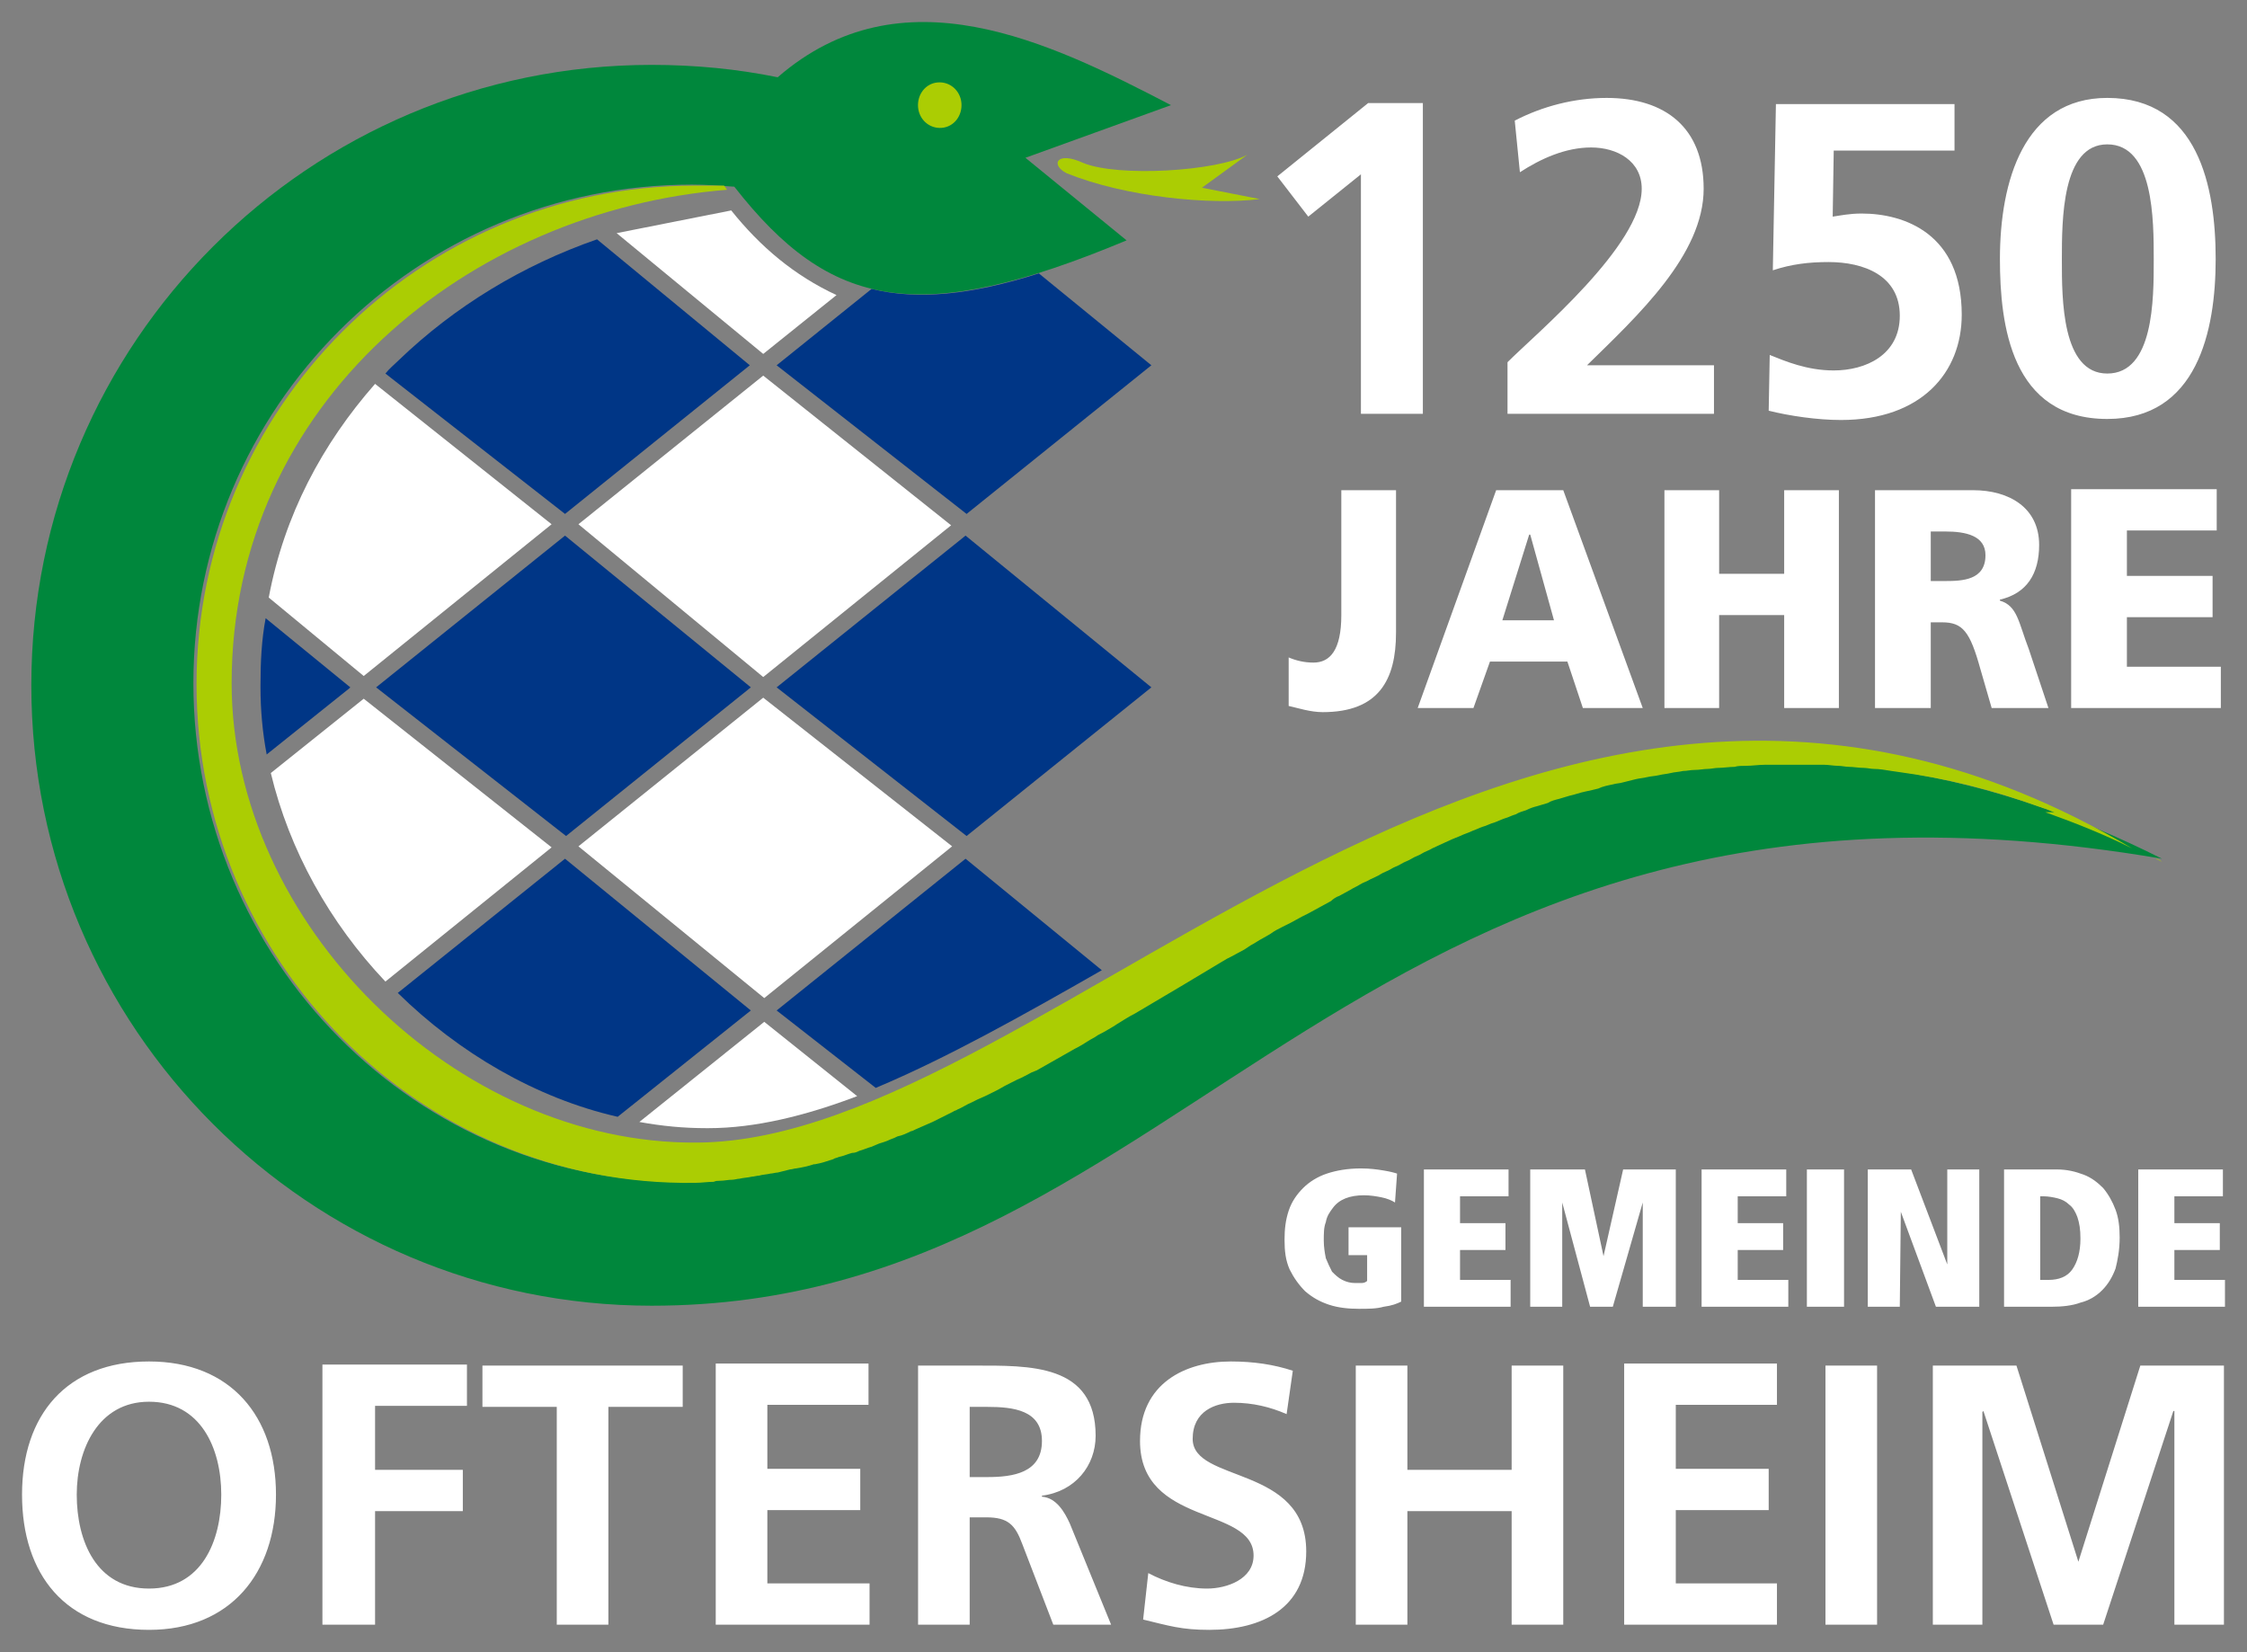
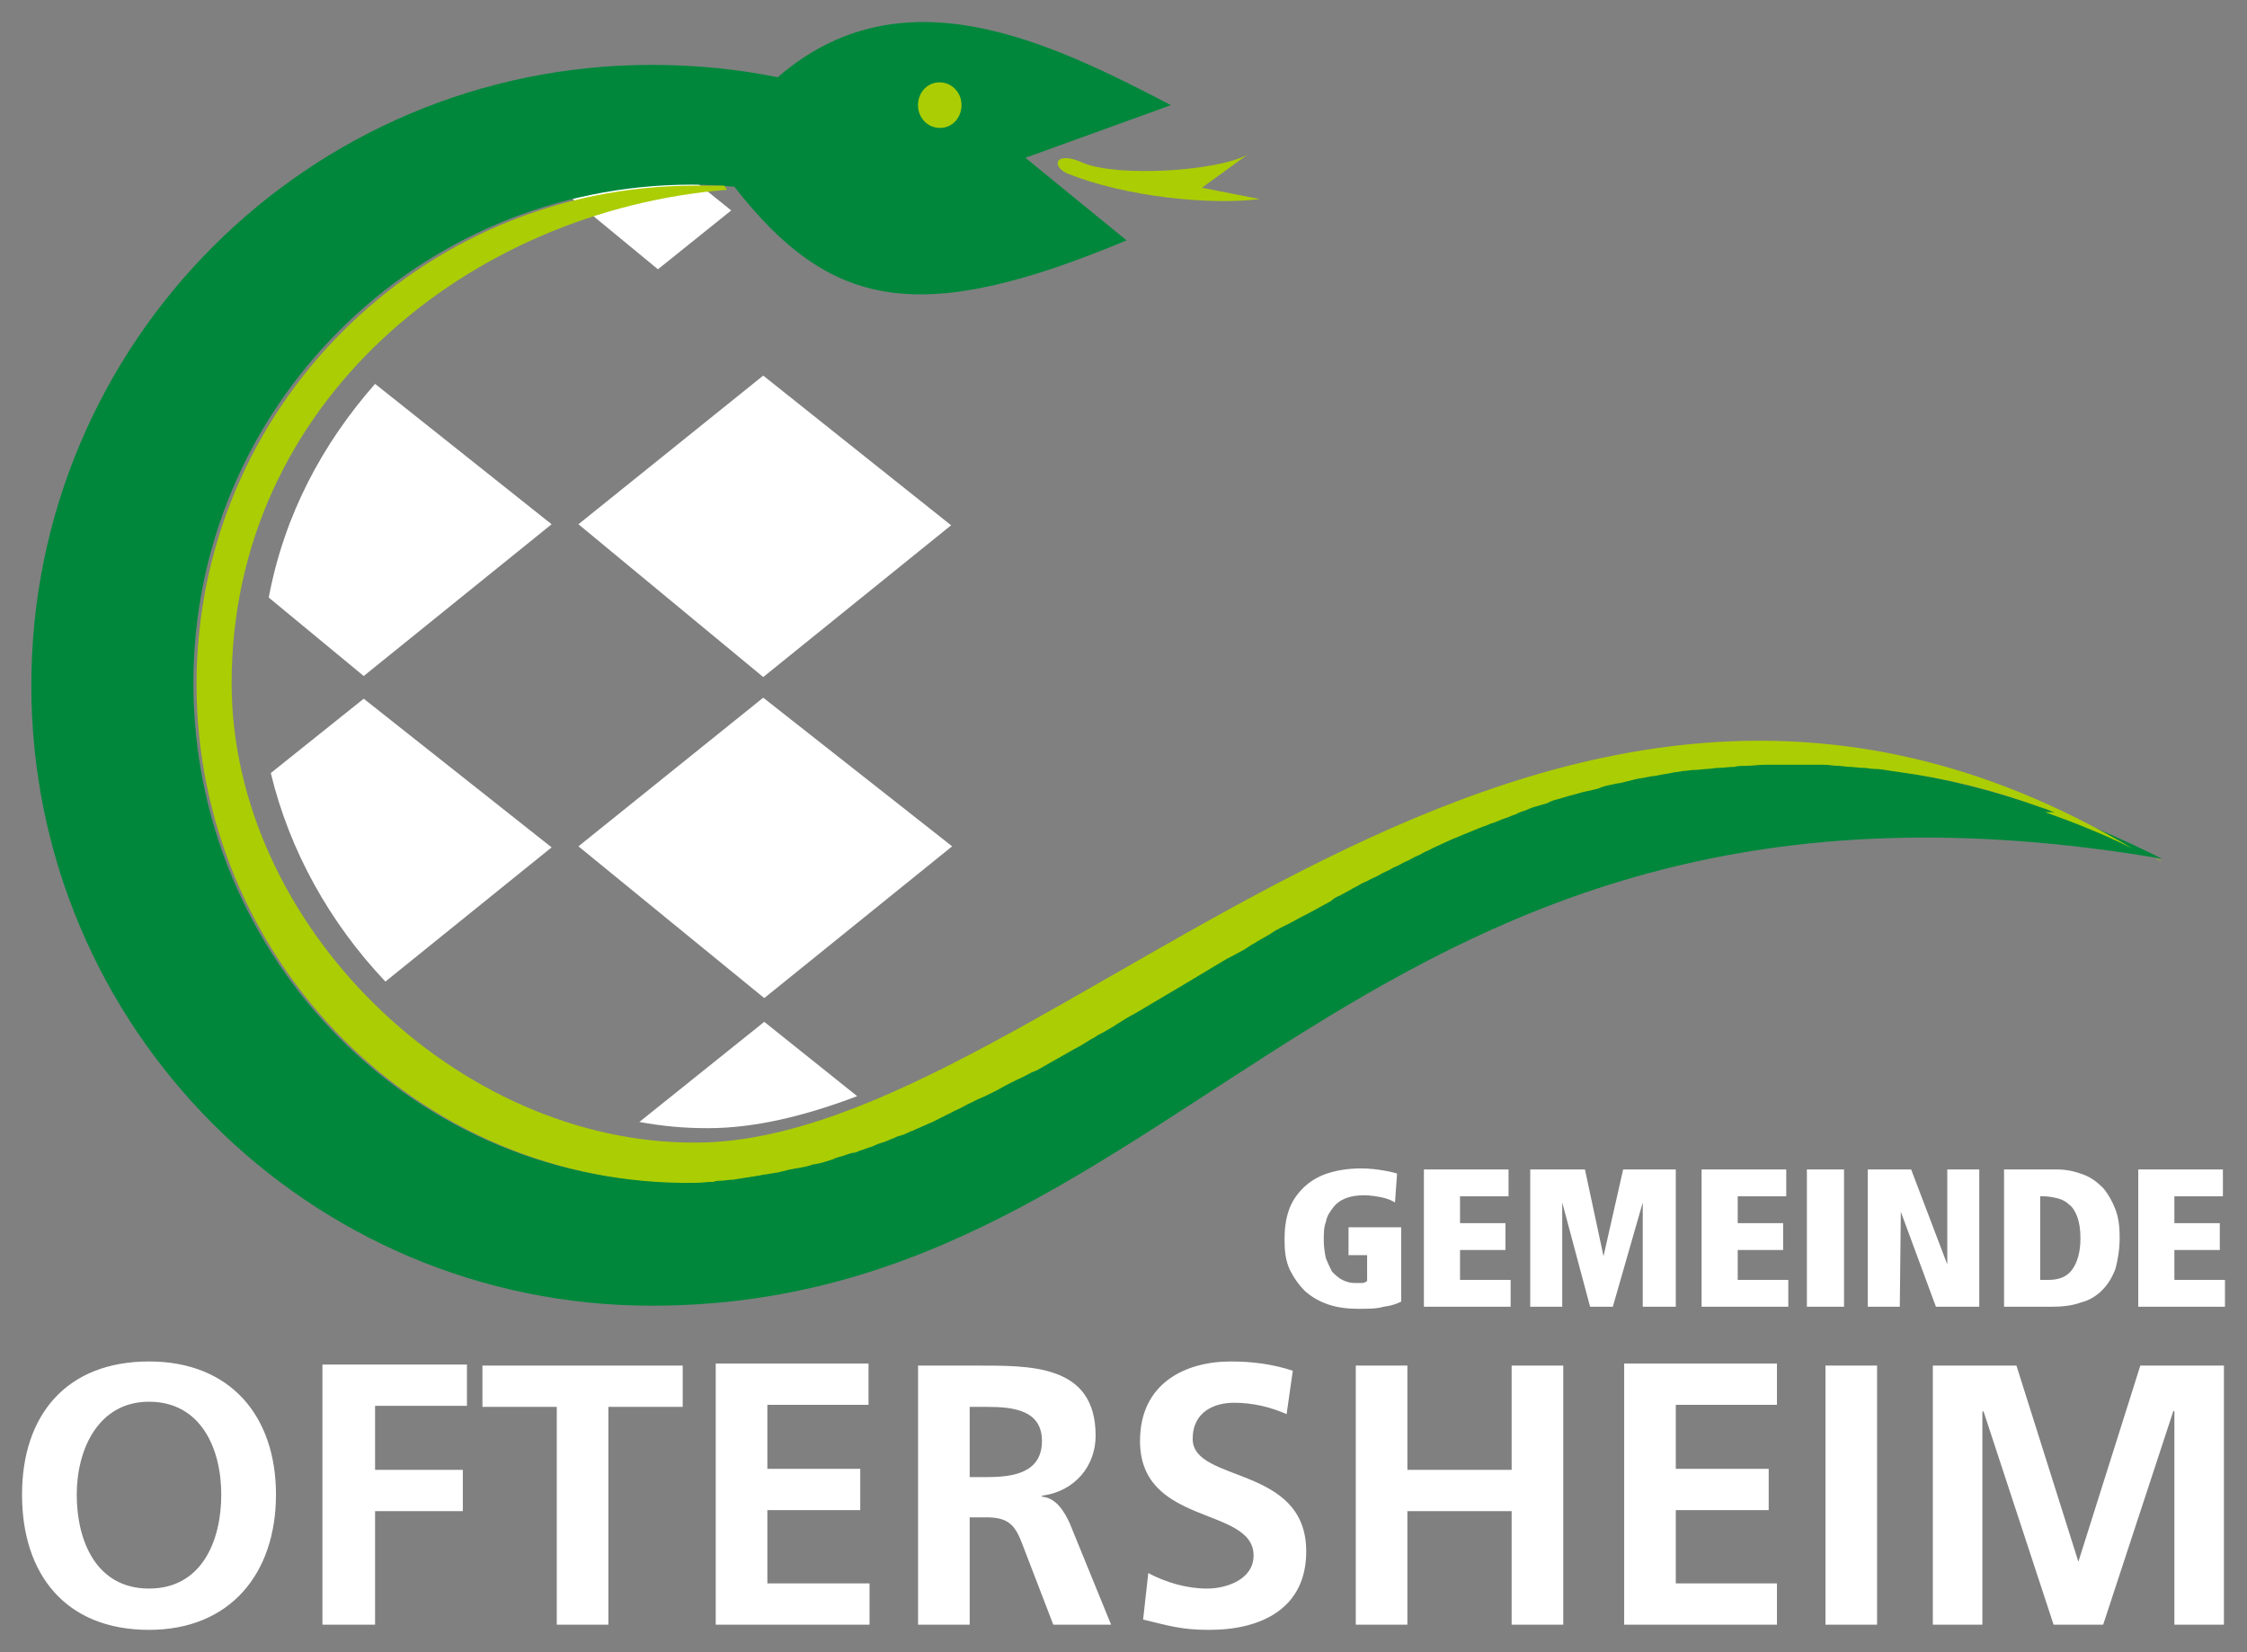
<svg xmlns="http://www.w3.org/2000/svg" id="Ebene_1" viewBox="0 0 1020 750">
  <rect x="0" y="0" width="1020" height="750" fill="#808080" stroke="none" />
  <defs>
    <style>.cls-1{fill:#00873c;}.cls-1,.cls-2,.cls-3,.cls-4,.cls-5{stroke-width:0px;}.cls-1,.cls-4{fill-rule:evenodd;}.cls-2{fill:#ffffff;}.cls-3{fill:#003686;}.cls-4{fill:#abcd03;}.cls-5{fill:#ffffff;}.cls-6{fill:#ffffff;}</style>
  </defs>
  <path class="cls-4" d="m484.227,78.655c26.71,10.778,65.136,14.527,87.629,11.715l-26.242-5.155,20.619-14.995c-13.59,7.498-58.575,10.309-74.508,3.749-12.184-5.623-14.996.937-7.498,4.686" />
-   <path class="cls-2" d="m331.931,95.525c13.121,16.401,28.585,29.522,47.798,38.425l-33.271,26.71-66.542-54.827,52.015-10.309Zm-41.706,413.777c10.309,1.874,20.15,2.812,30.459,2.812h.937c21.087,0,44.049-5.623,67.479-14.527l-42.174-33.739-56.701,45.455m-167.292-158.388c8.435,35.145,26.71,67.948,52.015,94.658l75.445-60.919-85.286-67.479-42.174,33.739m127.46-112.933l-85.286,68.885-43.112-35.614c7.029-37.488,24.367-69.822,48.266-97.001l80.131,63.73Zm96.064-67.479l-83.88,67.479,83.88,69.353,85.286-68.885-85.286-67.947Zm-83.88,213.683l83.88-67.479,85.754,67.479-85.286,68.885-84.349-68.885Z" />
-   <path class="cls-3" d="m397.535,493.837l-44.986-35.145,85.754-68.885,61.856,50.609c-36.082,20.619-70.29,39.831-102.624,53.421m-216.963-43.112h0c27.648,27.179,62.793,47.798,99.812,56.232l60.45-48.266-84.349-68.885-75.914,60.919Zm-59.981-170.103l38.425,31.396-.469.469-37.488,29.991c-1.874-9.841-2.812-20.15-2.812-30.459v-.937h0c0-10.309.469-20.619,2.343-30.459m402.062-114.808l-51.078-41.706c-30.928,9.841-55.295,12.184-75.914,7.029l-43.112,34.677,86.223,67.479,83.88-67.479Zm-83.88,213.683l-86.223-67.479,85.754-68.885,84.349,68.885-83.88,67.479ZM271.012,108.645c-33.739,11.715-64.667,30.459-89.972,54.827-1.874,1.874-4.217,3.749-6.092,6.092l81.537,63.73,83.88-67.479-69.353-57.17m-14.527,134.489l-85.754,68.885,86.223,67.479,83.88-67.479-84.349-68.885Z" />
-   <path class="cls-5" d="m956.579,190.182c40.769,0,49.203-39.831,49.203-72.633s-7.966-73.102-49.203-73.102c-37.957,0-48.735,37.957-48.735,73.102 0,29.991,5.155,72.633,48.735,72.633m0-20.619c-20.619,0-20.619-33.739-20.619-51.546,0-18.276,0-52.484,20.619-52.484,21.087,0,21.087,34.208,21.087,52.484,0,17.807,0,51.546-21.087,51.546m-69.353-122.305h-81.068l-1.406,75.445c8.435-2.812,16.401-3.749,25.305-3.749,15.933,0,32.334,6.092,32.334,24.367,0,17.807-15.464,24.836-29.991,24.836-12.184,0-22.024-4.217-29.053-7.029l-.469,25.305c9.372,2.343,22.024,4.217,32.802,4.217,36.551,0,54.827-21.556,54.827-47.798,0-36.551-25.773-45.923-45.455-45.923-5.623,0-9.841.937-13.121,1.406l.469-29.991h54.826v-21.087Zm-109.185,140.581v-22.024h-57.638c22.962-22.493,52.952-50.141,52.952-80.131,0-27.648-17.338-41.237-44.049-41.237-14.527,0-29.053,3.749-41.706,10.309l2.343,23.43c9.372-6.092,20.619-11.246,32.334-11.246s22.962,6.092,22.962,18.744c0,25.773-47.798,65.605-60.919,78.725v23.43h93.721Zm-198.219-107.779l14.058,18.276,23.899-19.213v108.716h28.116V46.79h-24.836l-41.237,33.271Zm360.825,241.331h67.479v-18.744h-42.643v-22.493h38.894v-18.744h-38.894v-20.619h40.769v-18.744h-66.073v99.344h.468Zm-64.199-80.131h6.561c9.372,0,18.276,1.874,18.276,10.778,0,11.246-10.309,11.715-18.276,11.715h-6.561v-22.493Zm-24.836,80.131h24.836v-38.894h5.154c9.372,0,12.652,4.217,17.338,21.087l5.154,17.807h25.773l-8.904-26.71c-4.686-12.184-5.154-19.681-13.121-22.024v-.469c12.184-2.812,17.807-11.715,17.807-24.836,0-16.87-13.59-24.836-29.991-24.836h-44.517v98.875h.469Zm-96.064,0h24.836v-42.174h29.522v42.174h24.836v-98.875h-24.836v37.957h-29.522v-37.957h-24.836v98.875Zm-50.141-39.831h-23.43l12.184-38.894h.469l10.778,38.894Zm-61.856,39.831h25.305l7.497-21.087h35.145l7.029,21.087h27.179l-36.083-98.875h-30.459l-35.614,98.875Zm-58.575-.937c4.218.937,9.841,2.812,15.464,2.812,25.305,0,33.271-14.527,33.271-36.083v-64.667h-24.836v56.701c0,15.932-5.154,21.556-12.652,21.556-4.218,0-7.966-.937-11.247-2.343v22.024h0Z" />
+   <path class="cls-2" d="m331.931,95.525l-33.271,26.71-66.542-54.827,52.015-10.309Zm-41.706,413.777c10.309,1.874,20.15,2.812,30.459,2.812h.937c21.087,0,44.049-5.623,67.479-14.527l-42.174-33.739-56.701,45.455m-167.292-158.388c8.435,35.145,26.71,67.948,52.015,94.658l75.445-60.919-85.286-67.479-42.174,33.739m127.46-112.933l-85.286,68.885-43.112-35.614c7.029-37.488,24.367-69.822,48.266-97.001l80.131,63.73Zm96.064-67.479l-83.88,67.479,83.88,69.353,85.286-68.885-85.286-67.947Zm-83.88,213.683l83.88-67.479,85.754,67.479-85.286,68.885-84.349-68.885Z" />
  <path class="cls-1" d="m295.848,592.713c-155.576,0-281.631-126.054-281.631-281.631S140.272,29.451,295.848,29.451c19.681,0,38.894,1.874,57.17,5.623,56.232-48.735,122.774-16.401,178.538,12.652l-66.073,23.899,45.923,37.488c-94.189,39.363-134.489,31.396-178.069-24.367-6.56-.469-12.652-.937-19.213-.937-125.117,0-226.335,101.218-226.335,226.335s101.218,228.679,226.335,226.335c196.813-6.092,365.511-298.5,667.291-146.673-368.791-62.793-438.613,202.905-685.567,202.905" />
  <path class="cls-4" d="m861.921,350.445h0c-.937,0-2.343-.469-3.28-.469m74.04,18.744c-1.875-.469-3.28-1.406-5.154-1.874-.469,0-.937-.469-1.406-.469-22.024-7.966-43.112-13.121-64.199-15.932-.937,0-2.343-.469-3.28-.469-2.812-.469-5.623-.937-7.966-.937-1.406,0-3.28-.469-4.686-.469-2.343,0-4.686-.469-6.561-.469s-3.28-.469-5.154-.469-4.218-.469-6.092-.469h-27.179c-2.812,0-5.623.469-8.435.469-1.875,0-3.749,0-5.154.469-2.343,0-5.154.469-7.497.469-1.406,0-3.28.469-4.686.469-1.875,0-3.749.469-6.092.469-1.875,0-3.28.469-5.154.469-1.875.469-3.749.469-5.623.937s-3.28.469-5.154.937c-1.875.469-3.749.469-5.623.937s-3.28.469-5.154.937c-1.875.469-3.749.937-5.623,1.406-1.406.469-3.28.469-4.686.937-2.343.469-4.686.937-6.561,1.874-1.875.469-3.749.937-6.092,1.406-2.343.469-4.686,1.406-7.029,1.874-1.406.469-3.28.937-4.686,1.406-1.875.469-3.749.937-5.154,1.874-1.406.469-3.28.937-4.686,1.406-1.875.469-3.28.937-5.154,1.874-1.406.469-3.28.937-4.686,1.874-1.875.469-3.28,1.406-5.154,1.874-1.406.469-3.28,1.406-4.686,1.874-1.875.469-3.28,1.406-5.154,1.874-1.406.469-3.28,1.406-4.686,1.874-1.875.937-3.749,1.406-5.623,2.343-2.343.937-4.686,1.874-6.561,2.812s-4.218,1.874-6.092,2.812c-1.406.937-3.28,1.406-4.686,2.343s-3.28,1.406-4.686,2.343-3.28,1.406-4.686,2.343-3.28,1.406-4.686,2.343-3.28,1.406-4.686,2.343-2.812,1.406-4.686,2.343c-1.406.937-3.28,1.406-4.686,2.343s-2.812,1.406-4.218,2.343c-1.875.937-3.28,1.874-5.154,2.812-1.406.469-2.812,1.406-3.749,2.343-3.28,1.874-7.029,3.749-10.309,5.623l-2.812,1.406c-1.875.937-3.28,1.874-5.154,2.812l-3.749,1.874c-1.875.937-3.749,1.874-5.623,3.28l-3.28,1.874c-1.875.937-3.749,2.343-5.623,3.28l-2.812,1.874c-1.875.937-4.218,2.343-6.092,3.28l-1.875.937c-14.058,8.435-28.116,16.87-41.706,24.836h0c-2.812,1.406-5.623,3.28-7.966,4.686l-1.406.937c-2.343,1.406-4.686,2.812-7.497,4.217l-1.406.937c-2.812,1.406-5.155,3.28-7.966,4.686l-.937.469c-5.623,3.28-11.715,6.56-17.338,9.841l-2.343.937c-1.874.937-4.217,2.343-6.56,3.28l-2.812,1.406c-1.874.937-3.749,1.874-6.092,3.28l-2.812,1.406c-1.874.937-3.749,1.874-6.092,2.812-.937.469-1.874.937-2.812,1.406-2.343.937-4.217,2.343-6.56,3.28-.469.469-1.406.469-1.874.937-2.812,1.406-5.623,2.812-8.435,4.217l-.937.469c-2.343.937-5.155,2.343-7.498,3.28-.937.469-1.874.937-2.343.937-1.874.937-3.749,1.874-6.092,2.343-.937.469-1.874.937-3.28,1.406-1.874.937-3.749,1.406-5.155,1.874-.937.469-2.343.937-3.28,1.406-1.874.469-3.749,1.406-5.623,1.874-.937.469-1.874.937-3.28.937-1.874.469-3.749,1.406-6.092,1.874-.937.469-1.874.469-2.343.937-2.812.937-5.623,1.874-8.435,2.343h-.469c-2.812.937-5.155,1.406-7.966,1.874-.937,0-1.874.469-2.812.469-1.874.469-3.749.937-5.623,1.406-.937,0-2.343.469-3.28.469-1.874.469-3.749.469-5.155.937-.937,0-2.343.469-3.28.469-1.874.469-3.749.469-5.623.937-.937,0-2.343.469-3.28.469-1.874,0-3.749.469-5.623.469-.937,0-1.874,0-2.812.469-2.812,0-5.623.469-8.435.469-125.117,1.874-226.335-101.218-226.335-226.335s101.218-226.335,226.335-226.335h13.122c.469.469.937,1.406,1.406,1.874h0c-117.151,9.372-224.93,96.532-224.93,223.992,0,109.185,102.156,209.466,211.34,208.529,162.137-.937,377.695-296.158,651.359-133.552-13.121-6.56-26.242-11.715-39.363-16.401l4.216-.001Zm48.735,22.493l-2.812-1.406h.469c.937.469,1.875.937,2.343,1.406" />
  <path class="cls-4" d="m425.651,37.418c5.623-.469,10.309,3.749,10.778,9.372.469,5.623-3.28,10.778-8.903,11.246-5.623.469-10.309-3.749-10.778-9.372-.469-5.623,3.28-10.778,8.903-11.246" />
  <path class="cls-6" d="m877.385,737.511h22.493v-96.532l.469-.469,31.865,97.001h22.493l31.865-97.001h.469v97.001h22.493v-117.62h-37.956l-28.116,89.035h0l-28.116-89.035h-37.957v117.62Zm-48.735,0h23.43v-117.62h-23.43v117.62Zm-91.846,0h69.822v-18.744h-45.923v-33.271h42.174v-18.744h-42.174v-29.053h45.923v-18.744h-69.353v118.557h-.469Zm-121.368,0h23.43v-51.546h47.329v51.546h23.43v-117.62h-23.43v47.329h-47.329v-47.329h-23.43v117.62Zm-28.585-115.276c-8.435-2.812-17.807-4.217-28.116-4.217-20.619,0-41.237,9.841-41.237,36.083,0,38.894,51.546,29.522,51.546,52.015,0,10.778-12.184,14.995-21.087,14.995-9.372,0-18.744-2.812-26.71-7.029l-2.343,21.087c11.715,2.812,17.338,4.686,29.991,4.686,23.899,0,44.049-9.841,44.049-35.614,0-39.363-51.546-30.928-51.546-51.078,0-12.652,10.309-16.401,18.744-16.401s16.401,1.874,23.899,5.155l2.812-19.681Zm-170.103,115.276h23.43v-48.735h7.498c9.841,0,13.121,3.28,16.401,12.184l14.058,36.551h26.242l-18.744-45.923c-2.343-5.155-6.092-11.715-12.652-12.184v-.469c14.995-1.874,24.367-13.589,24.367-27.179,0-32.802-29.991-31.865-55.295-31.865h-25.305v117.619Zm23.43-98.875h7.966c11.715,0,24.836,1.406,24.836,15.464,0,14.527-13.121,16.401-24.836,16.401h-7.966v-31.865Zm-115.276,98.875h69.822v-18.744h-46.392v-33.271h42.174v-18.744h-42.174v-29.053h45.923v-18.744h-69.353v118.557Zm-72.165,0h23.43v-98.875h33.739v-18.744h-90.909v18.744h33.739v98.875h-0Zm-105.904,0h23.43v-51.546h39.831v-18.744h-39.831v-29.053h41.706v-18.744h-65.605v118.088h.469Zm-111.996-59.044c0-20.619,9.841-42.174,32.802-42.174,23.43,0,32.802,21.087,32.802,42.174s-8.903,42.643-32.802,42.643-32.802-21.556-32.802-42.643m-24.836,0c0,36.083,19.681,61.387,57.638,61.387,37.02,0,57.638-25.773,57.638-61.387s-20.619-60.45-57.638-60.45c-37.488,0-57.638,24.367-57.638,60.45m601.687-121.368h24.367v33.739c-1.875.937-4.218,1.874-7.966,2.343-3.28.937-7.029.937-11.247.937-4.686,0-9.372-.469-13.59-1.874s-7.497-3.28-10.778-6.092c-2.812-2.812-5.154-6.092-7.029-9.841-1.875-4.217-2.343-8.435-2.343-13.589,0-4.686.469-8.903,1.875-13.121,1.406-4.217,3.749-7.498,6.561-10.309,2.812-2.812,6.561-5.155,10.778-6.56,4.218-1.406,9.372-2.343,15.464-2.343,4.218,0,7.497.469,10.309.937,2.812.469,4.686.937,6.092,1.406l-.937,13.121c-1.406-.937-3.749-1.874-6.092-2.343s-5.154-.937-7.966-.937c-3.28,0-6.092.469-8.435,1.406-2.343.937-4.218,2.343-5.623,4.217s-2.812,3.749-3.28,6.56c-.937,2.343-.937,5.155-.937,8.435,0,2.812.469,5.623.937,7.966.937,2.343,1.875,4.217,2.812,6.092,1.406,1.406,2.812,2.812,4.686,3.749,1.875.937,3.749,1.406,5.623,1.406h3.28c.937,0,1.875-.469,2.343-.937v-11.715h-8.435v-12.652h-.469Zm34.676-26.242h38.425v12.184h-22.024v12.184h20.619v12.184h-20.619v13.589h22.962v12.184h-39.363v-62.324Zm62.793,14.995h0v47.329h-14.527v-62.324h24.836l8.435,39.363h0l8.904-39.363h23.899v62.324h-14.995v-47.329h0l-13.59,47.329h-10.309l-12.652-47.329Zm63.261-14.995h38.425v12.184h-22.024v12.184h20.619v12.184h-20.619v13.589h22.962v12.184h-39.363v-62.324Zm47.798,0h16.87v62.324h-16.87v-62.324Zm42.643,19.213h0l-.469,43.112h-14.527v-62.324h19.681l16.401,43.112h0v-43.112h14.527v62.324h-19.681l-15.933-43.112Zm46.86-19.213h23.899c4.686,0,8.435.937,12.184,2.343s6.561,3.749,8.904,6.092c2.343,2.812,4.218,6.092,5.623,9.841,1.406,3.749,1.875,7.966,1.875,12.652,0,5.623-.937,10.309-1.875,14.058-1.406,3.749-3.28,7.029-6.092,9.841s-6.092,4.686-9.841,5.623c-3.749,1.406-8.435,1.874-13.121,1.874h-21.556v-62.324h-0Zm16.401,50.141h3.749c4.686,0,8.435-1.406,10.778-4.686s3.749-7.966,3.749-14.058c0-4.217-.469-7.029-1.406-9.841-.937-2.343-1.875-4.217-3.749-5.623-1.406-1.406-3.28-2.343-5.154-2.812-1.875-.469-4.218-.937-6.561-.937h-1.406v37.957Zm44.517-50.141h38.425v12.184h-22.024v12.184h20.619v12.184h-20.619v13.589h22.962v12.184h-39.363v-62.324Z" />
</svg>